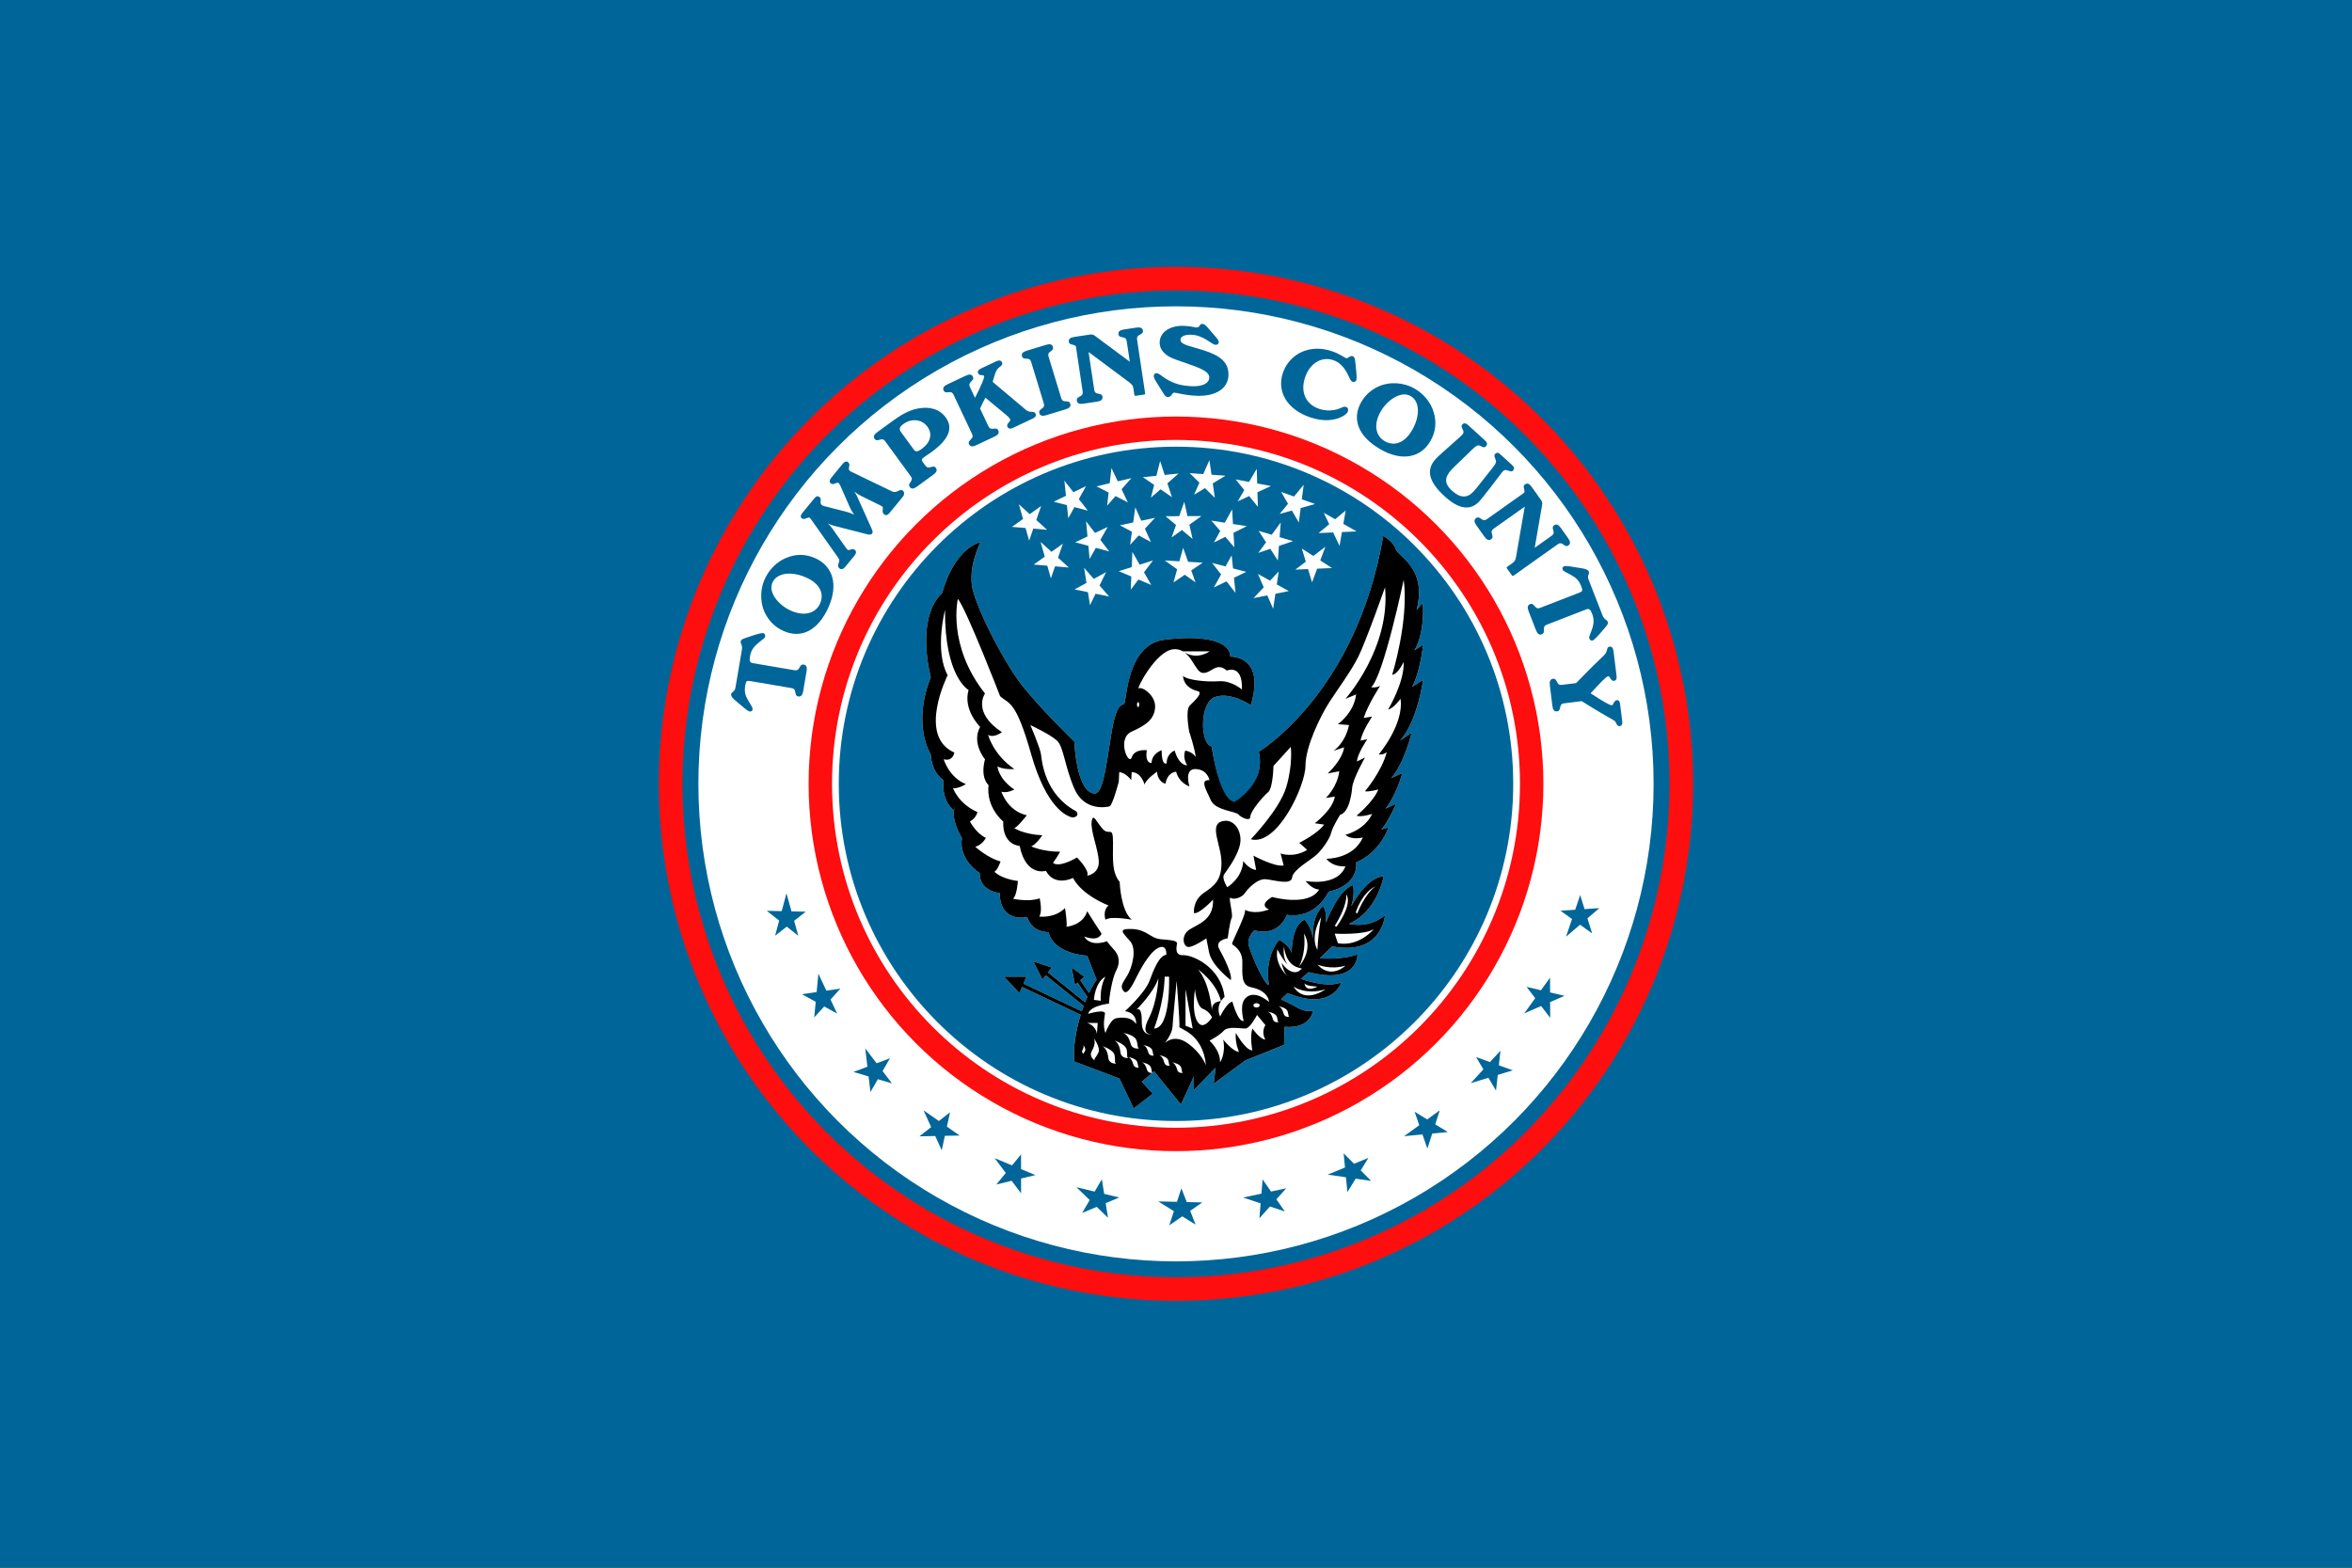
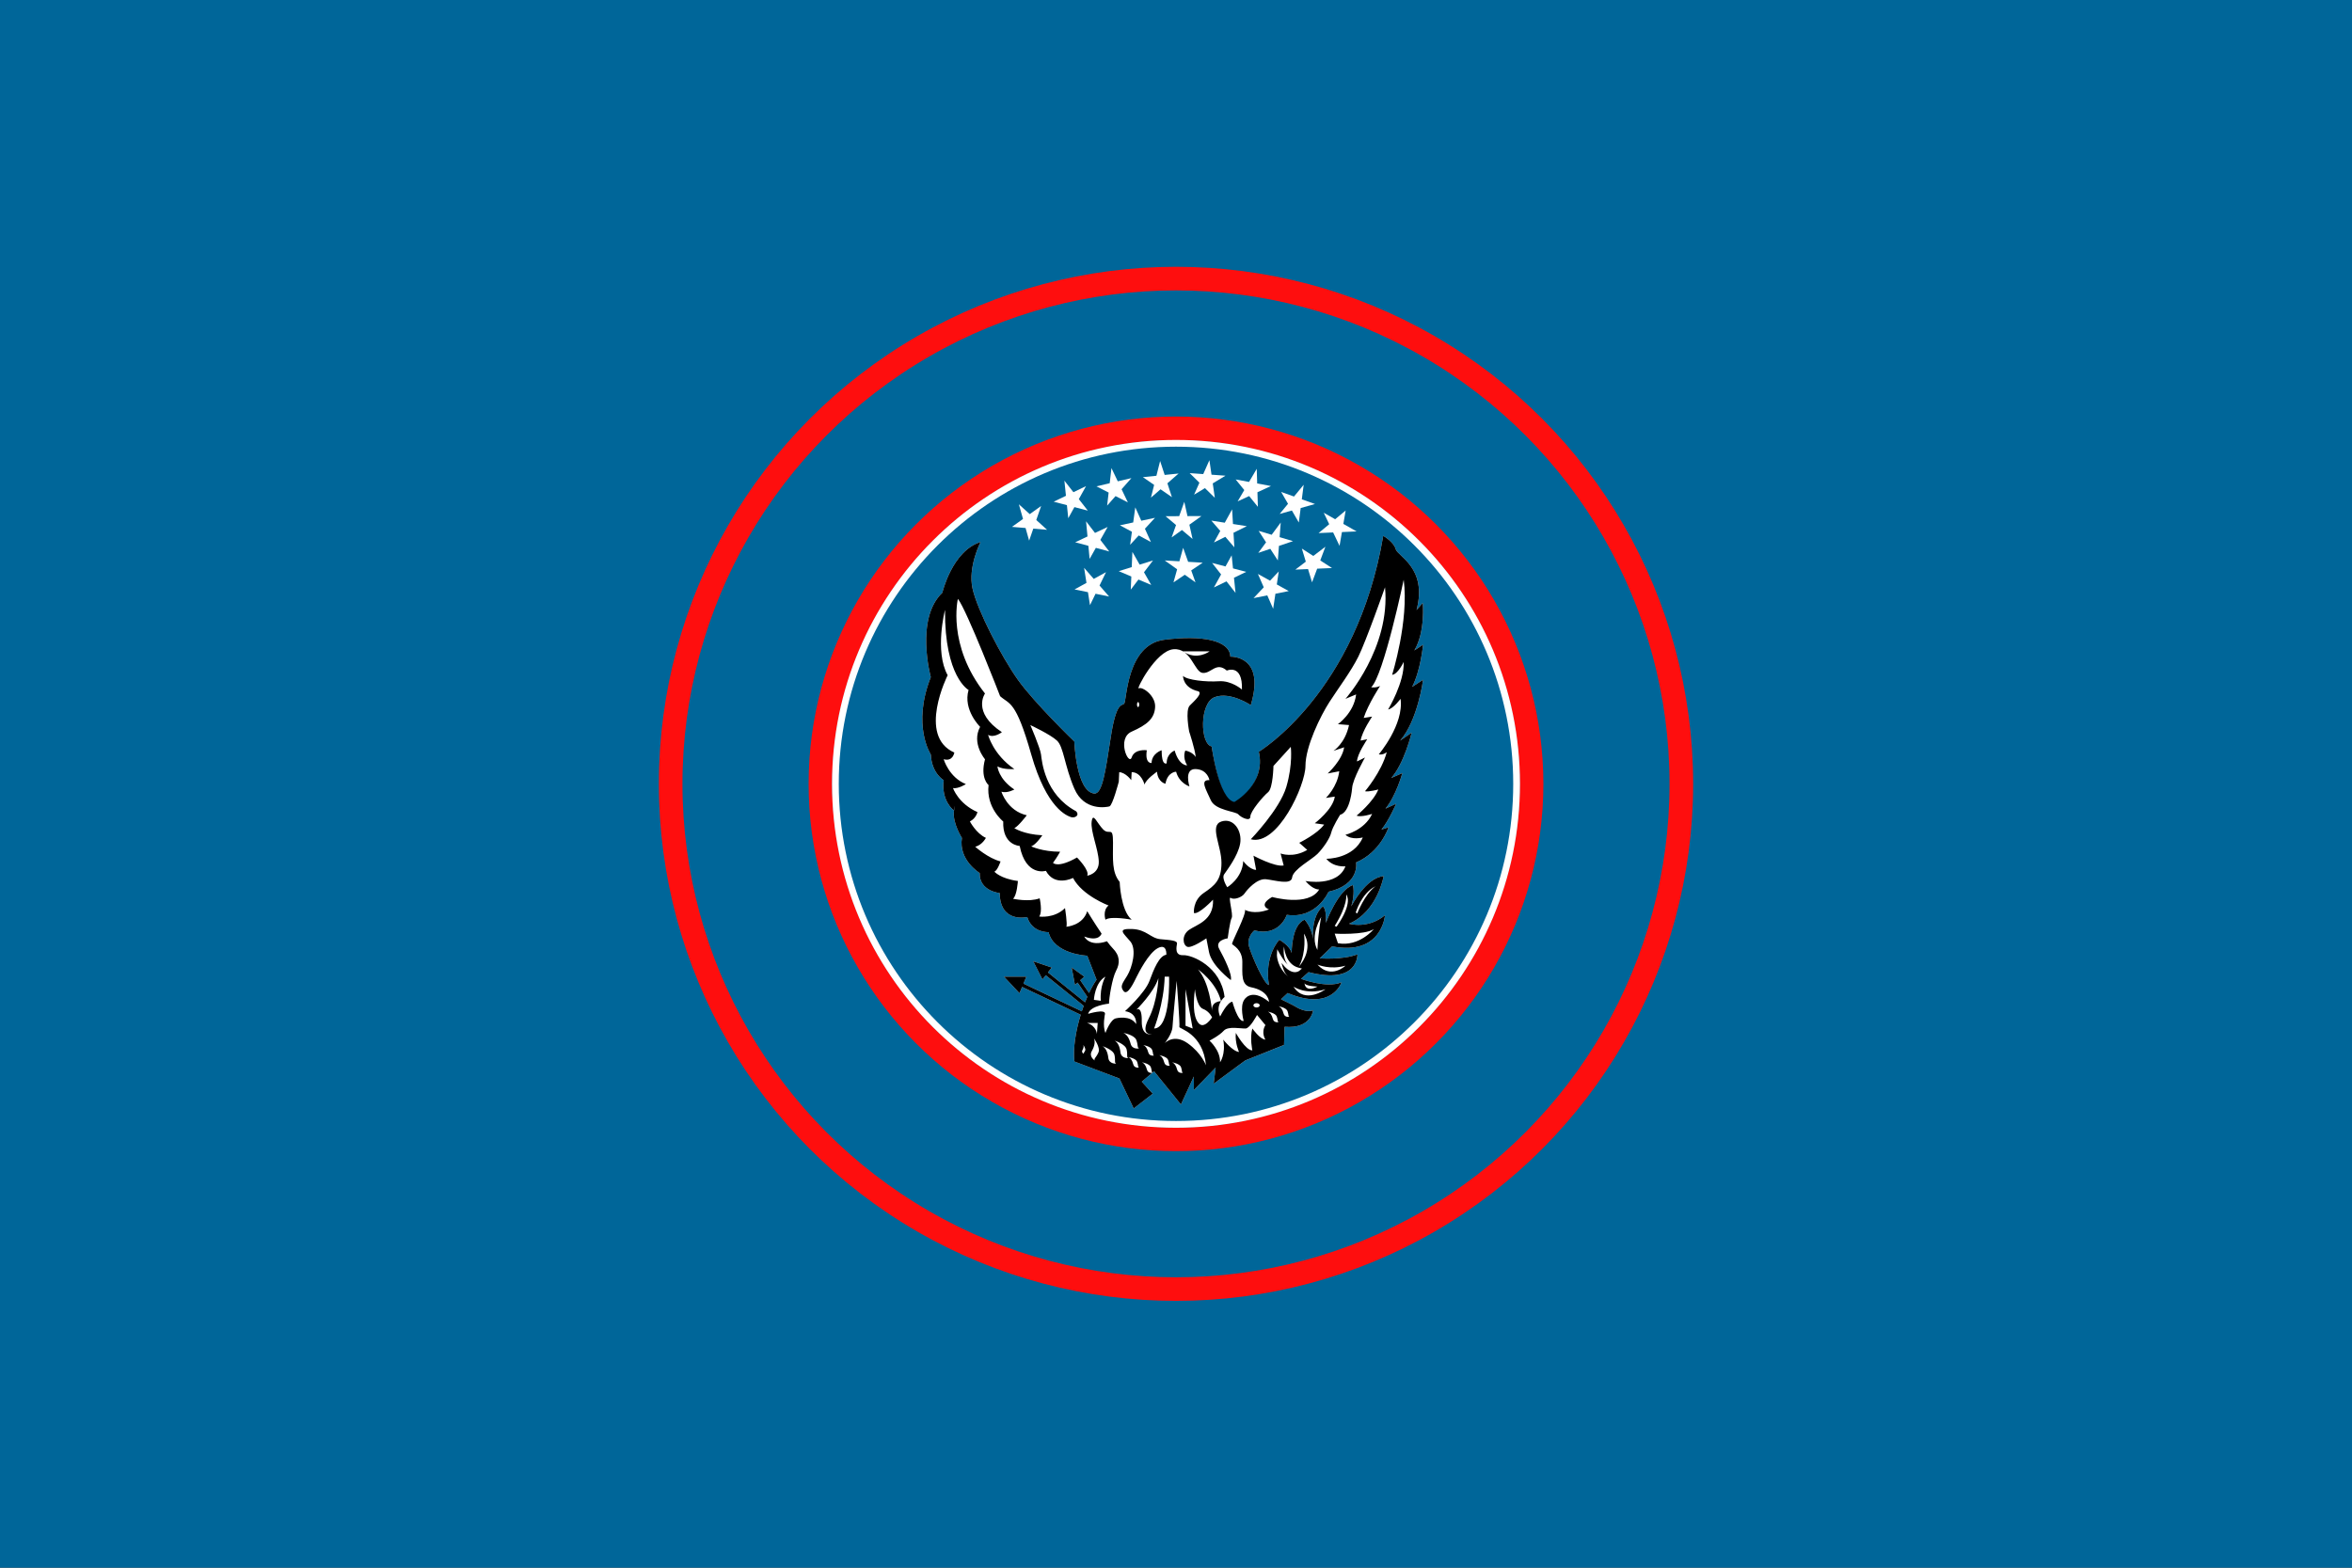
<svg xmlns="http://www.w3.org/2000/svg" xmlns:ns1="http://www.inkscape.org/namespaces/inkscape" xmlns:ns2="http://sodipodi.sourceforge.net/DTD/sodipodi-0.dtd" width="348.741mm" height="232.494mm" viewBox="0 0 348.741 232.494" version="1.1" id="svg6694" ns1:version="1.0.2-2 (e86c870879, 2021-01-15)" ns2:docname="Flag of Tompkins County, New York.svg">
  <rect x="0" y="0" width="348.741" height="232.494" fill="#333333" stroke="none" />
  <defs id="defs6688" />
  <ns2:namedview id="base" pagecolor="#ffffff" bordercolor="#666666" borderopacity="1.0" ns1:pageopacity="0.0" ns1:pageshadow="2" ns1:zoom="0.98994949" ns1:cx="618.50333" ns1:cy="408.50494" ns1:document-units="mm" ns1:current-layer="layer1" ns1:document-rotation="0" showgrid="false" ns1:window-width="2560" ns1:window-height="1369" ns1:window-x="-8" ns1:window-y="-8" ns1:window-maximized="1" ns1:snap-bbox="true" ns1:bbox-paths="true" ns1:bbox-nodes="true" ns1:snap-bbox-edge-midpoints="true" ns1:snap-bbox-midpoints="true" ns1:object-paths="true" ns1:snap-intersection-paths="true" ns1:snap-nodes="true" ns1:snap-global="true" />
  <g ns1:label="Layer 1" ns1:groupmode="layer" id="layer1" transform="translate(50.422,-30.408)">
    <g id="g8766">
      <rect style="opacity:1;fill:#006699;fill-opacity:1;stroke:#000000;stroke-width:0;stroke-linecap:round;stroke-linejoin:bevel" id="rect7436" width="348.741" height="232.494" x="-50.422" y="30.408" />
      <g id="g8704" transform="translate(-1.1444092e-5)">
        <circle r="74.929" stroke-width="1.054" id="circle7692" cx="123.948" cy="146.655" style="fill:none;stroke:#fe0e0e;stroke-width:3.5;stroke-miterlimit:4;stroke-dasharray:none;stroke-opacity:1" />
-         <circle r="70.818" stroke-width="1.054" id="circle8012" cx="123.948" cy="146.655" style="fill:#ffffff;stroke:none;stroke-width:3.5;stroke-miterlimit:4;stroke-dasharray:none;stroke-opacity:1" />
        <g id="g8644" transform="matrix(0.946,0,0,0.946,6.739,8.783)" style="stroke-width:1.057">
          <path id="path7694" style="fill:#006699;fill-opacity:1;fill-rule:nonzero;stroke:none;stroke-width:0.037" d="m 65.865,165.785 -2.231,-0.051 -0.788,-2.831 -0.749,2.797 -2.338,-0.053 1.94,1.536 -0.637,2.375 1.826,-1.434 1.811,1.434 -0.652,-2.344 1.818,-1.429" />
          <path id="path7696" style="fill:#006699;fill-opacity:1;fill-rule:nonzero;stroke:none;stroke-width:0.037" d="m 69.098,178.161 -1.247,-2.661 -0.274,2.883 -2.315,0.337 2.169,1.192 -0.233,2.447 1.561,-1.716 2.024,1.113 -1.032,-2.204 1.555,-1.712 -2.207,0.321" />
          <path id="path7698" style="fill:#006699;fill-opacity:1;fill-rule:nonzero;stroke:none;stroke-width:0.037" d="m 79.066,188.767 -2.091,0.782 -1.783,-2.336 0.343,2.874 -2.19,0.82 2.372,0.706 0.291,2.442 1.162,-2.009 2.215,0.659 -1.476,-1.935 1.158,-2.002" />
          <path id="path7700" style="fill:#006699;fill-opacity:1;fill-rule:nonzero;stroke:none;stroke-width:0.037" d="m 88.488,197.223 -1.755,1.38 -2.408,-1.684 1.199,2.635 -1.837,1.446 2.474,-0.049 1.018,2.238 0.496,-2.268 2.311,-0.045 -1.994,-1.394 0.495,-2.26" />
          <path id="path7702" style="fill:#006699;fill-opacity:1;fill-rule:nonzero;stroke:none;stroke-width:0.037" d="m 99.614,206.143 -0.002,-2.314 -1.416,1.726 -2.714,-1.126 1.739,2.315 -1.484,1.808 2.405,-0.58 1.477,1.966 -0.003,-2.321 2.246,-0.541 -2.247,-0.933" />
          <path id="path7704" style="fill:#006699;fill-opacity:1;fill-rule:nonzero;stroke:none;stroke-width:0.037" d="m 112.643,210.023 -0.366,-2.285 -1.128,1.927 -2.857,-0.686 2.08,2.013 -1.181,2.018 2.285,-0.95 1.767,1.71 -0.367,-2.292 2.134,-0.886 -2.366,-0.568" />
          <path id="path7706" style="fill:#006699;fill-opacity:1;fill-rule:nonzero;stroke:none;stroke-width:0.037" d="m 125.587,211.306 -0.841,-2.156 -0.694,2.121 -2.937,-0.065 2.459,1.528 -0.727,2.222 2.032,-1.412 2.09,1.297 -0.845,-2.162 1.898,-1.319 -2.434,-0.054" />
          <path id="path7708" style="fill:#006699;fill-opacity:1;fill-rule:nonzero;stroke:none;stroke-width:0.037" d="m 138.794,209.658 -1.317,-1.903 -0.185,2.225 -2.872,0.615 2.746,0.917 -0.194,2.331 1.651,-1.844 2.332,0.779 -1.322,-1.908 1.542,-1.722 -2.38,0.51" />
          <path id="path7710" style="fill:#006699;fill-opacity:1;fill-rule:nonzero;stroke:none;stroke-width:0.037" d="m 154.06,204.376 -2.251,0.926 -1.636,-1.636 0.216,2.221 -2.717,1.119 2.866,0.412 0.226,2.328 1.294,-2.109 2.434,0.35 -1.64,-1.641 1.208,-1.969" />
-           <path id="path7712" style="fill:#006699;fill-opacity:1;fill-rule:nonzero;stroke:none;stroke-width:0.037" d="m 165.244,196.925 -1.971,1.428 -1.974,-1.208 0.731,2.109 -2.38,1.724 2.882,-0.271 0.766,2.21 0.765,-2.354 2.448,-0.23 -1.98,-1.211 0.714,-2.197" />
          <path id="path7714" style="fill:#006699;fill-opacity:1;fill-rule:nonzero;stroke:none;stroke-width:0.037" d="m 174.759,187.57 -1.642,1.795 -2.176,-0.785 1.14,1.919 -1.983,2.167 2.769,-0.845 1.194,2.011 0.275,-2.46 2.352,-0.718 -2.184,-0.788 0.256,-2.296" />
          <path id="path7716" style="fill:#006699;fill-opacity:1;fill-rule:nonzero;stroke:none;stroke-width:0.037" d="m 182.535,178.44 -0.01,-2.31 -1.424,1.972 -2.253,-0.53 1.353,1.775 -1.721,2.381 2.652,-1.158 1.418,1.86 -0.009,-2.475 2.253,-0.984 -2.26,-0.532" />
          <path id="path7718" style="fill:#006699;fill-opacity:1;fill-rule:nonzero;stroke:none;stroke-width:0.037" d="m 187.938,165.38 -0.688,-2.205 -0.782,2.304 -2.308,0.156 1.814,1.298 -0.944,2.782 2.195,-1.887 1.903,1.361 -0.738,-2.362 1.865,-1.603 -2.317,0.156" />
        </g>
        <path id="path7766" style="fill:#211d1d;fill-opacity:1;fill-rule:nonzero;stroke:none;stroke-width:0.035" d="m 118.683,165.259 c 0.091,1.967 2.378,3.888 2.378,3.888 0,0 0.412,-0.732 0.823,-1.418 0.412,-0.686 2.287,0.549 3.019,0.457 0.732,-0.092 0.503,-2.15 0.503,-2.15 0.915,-1.784 -0.229,-2.973 -0.229,-2.973 0.092,1.556 -1.72,2.287 -1.72,2.287 -0.806,-0.137 -1.344,-1.555 -1.344,-1.555 -1.464,0.366 -1.144,2.241 -1.144,2.241 -1.098,-0.046 -2.287,-0.777 -2.287,-0.777" />
        <path id="path7768" style="fill:#211d1d;fill-opacity:1;fill-rule:nonzero;stroke:none;stroke-width:0.035" d="m 118.637,155.333 c 0.64,-1.647 -0.183,-2.104 -0.183,-2.104 0,-0.823 1.372,-0.823 1.372,-0.823 -0.046,-2.241 -2.79,-1.235 -2.79,-1.235 -1.418,-1.189 -1.007,-2.241 -1.007,-2.241 -1.235,0.183 -2.012,3.11 -2.012,4.482 0,1.372 2.196,2.791 2.196,2.791 -0.366,-1.555 1.098,-2.013 1.098,-2.013 0.914,0.137 1.326,1.143 1.326,1.143" />
        <circle r="52.668" stroke-width="1.054" id="circle8277" cx="123.948" cy="146.655" style="fill:#006699;fill-opacity:1;stroke:none;stroke-width:3.5;stroke-miterlimit:4;stroke-dasharray:none;stroke-opacity:1" />
        <path id="path7720" style="fill:#ffffff;fill-opacity:1;fill-rule:nonzero;stroke:none;stroke-width:0.035" d="m 110.894,118.232 0.302,1.925 0.823,-1.694 2.012,0.413 -1.421,-1.631 0.964,-1.983 -1.821,0.999 -1.428,-1.64 0.35,2.231 -1.767,0.97 1.984,0.408" />
-         <path id="path7722" style="fill:#ffffff;fill-opacity:1;fill-rule:nonzero;stroke:none;stroke-width:0.035" d="m 104.49,112.961 -1.64,1.174 2.018,0.169 0.53,1.876 0.615,-1.78 2.048,0.171 -1.605,-1.451 0.721,-2.083 -1.688,1.209 -1.613,-1.458 0.614,2.174" />
        <path id="path7724" style="fill:#ffffff;fill-opacity:1;fill-rule:nonzero;stroke:none;stroke-width:0.035" d="m 101.643,108.712 0.53,1.876 0.615,-1.78 2.047,0.171 -1.604,-1.45 0.72,-2.083 -1.687,1.209 -1.614,-1.458 0.615,2.174 -1.641,1.174 2.019,0.169" />
        <path id="path7726" style="fill:#ffffff;fill-opacity:1;fill-rule:nonzero;stroke:none;stroke-width:0.035" d="m 107.774,105.324 0.199,1.938 0.912,-1.647 1.987,0.52 -1.332,-1.704 1.068,-1.929 -1.871,0.901 -1.338,-1.714 0.231,2.247 -1.817,0.876 1.961,0.513" />
        <path id="path7728" style="fill:#ffffff;fill-opacity:1;fill-rule:nonzero;stroke:none;stroke-width:0.035" d="m 113.738,105.392 1.246,-1.412 1.829,0.936 -0.934,-1.951 1.458,-1.653 -2.021,0.477 -0.938,-1.961 -0.259,2.243 -1.963,0.463 1.803,0.923 -0.222,1.935" />
        <path id="path7730" style="fill:#ffffff;fill-opacity:1;fill-rule:nonzero;stroke:none;stroke-width:0.035" d="m 120.234,104.21 1.419,-1.238 1.692,1.166 -0.671,-2.056 1.661,-1.449 -2.066,0.21 -0.675,-2.067 -0.549,2.191 -2.006,0.204 1.667,1.149 -0.473,1.89" />
        <path id="path7732" style="fill:#ffffff;fill-opacity:1;fill-rule:nonzero;stroke:none;stroke-width:0.035" d="m 126.628,103.772 1.612,-0.975 1.465,1.44 -0.307,-2.141 1.885,-1.142 -2.07,-0.149 -0.31,-2.152 -0.916,2.064 -2.012,-0.145 1.445,1.42 -0.791,1.781" />
        <path id="path7734" style="fill:#ffffff;fill-opacity:1;fill-rule:nonzero;stroke:none;stroke-width:0.035" d="m 133.084,104.764 1.711,-0.788 1.294,1.596 -0.065,-2.162 2.003,-0.922 -2.041,-0.381 -0.064,-2.173 -1.144,1.948 -1.983,-0.371 1.277,1.574 -0.987,1.68" />
        <path id="path7736" style="fill:#ffffff;fill-opacity:1;fill-rule:nonzero;stroke:none;stroke-width:0.035" d="m 141.131,106.117 1.028,1.78 0.276,-2.146 2.123,-0.596 -1.956,-0.697 0.278,-2.157 -1.436,1.744 -1.9,-0.678 1.013,1.755 -1.238,1.505 1.813,-0.509" />
        <path id="path7738" style="fill:#ffffff;fill-opacity:1;fill-rule:nonzero;stroke:none;stroke-width:0.035" d="m 147.249,109.372 0.949,1.99 0.354,-2.047 2.172,-0.094 -1.963,-1.117 0.344,-1.987 -1.557,1.297 -1.694,-0.964 0.812,1.7 -1.578,1.316 2.161,-0.094" />
        <path id="path7740" style="fill:#ffffff;fill-opacity:1;fill-rule:nonzero;stroke:none;stroke-width:0.035" d="m 110.826,109.968 -1.825,0.86 1.956,0.529 0.183,1.94 0.925,-1.64 1.983,0.536 -1.317,-1.715 1.084,-1.92 -1.878,0.885 -1.324,-1.725 0.212,2.249" />
        <path id="path7742" style="fill:#ffffff;fill-opacity:1;fill-rule:nonzero;stroke:none;stroke-width:0.035" d="m 117.411,109.271 -0.265,1.931 1.277,-1.385 1.808,0.975 -0.89,-1.971 1.493,-1.62 -2.03,0.433 -0.895,-1.982 -0.307,2.238 -1.973,0.42 1.783,0.962" />
        <path id="path7744" style="fill:#ffffff;fill-opacity:1;fill-rule:nonzero;stroke:none;stroke-width:0.035" d="m 123.953,108.273 -0.652,1.836 1.53,-1.096 1.573,1.323 -0.471,-2.112 1.792,-1.283 -2.075,0.01 -0.473,-2.122 -0.757,2.128 -2.016,0.01 1.549,1.305" />
        <path id="path7746" style="fill:#ffffff;fill-opacity:1;fill-rule:nonzero;stroke:none;stroke-width:0.035" d="m 129.191,107.615 1.321,1.536 -0.938,1.708 1.687,-0.837 1.339,1.558 -0.127,-2.16 1.975,-0.979 -2.051,-0.322 -0.127,-2.17 -1.088,1.979 -1.992,-0.313" />
        <path id="path7748" style="fill:#ffffff;fill-opacity:1;fill-rule:nonzero;stroke:none;stroke-width:0.035" d="m 137.305,110.836 -1.159,1.566 1.784,-0.602 1.118,1.724 0.165,-2.157 2.087,-0.705 -1.988,-0.594 0.165,-2.168 -1.343,1.816 -1.933,-0.578 1.103,1.699" />
        <path id="path7750" style="fill:#ffffff;fill-opacity:1;fill-rule:nonzero;stroke:none;stroke-width:0.035" d="m 143.528,114.804 0.593,1.967 0.76,-2.026 2.201,-0.095 -1.743,-1.125 0.763,-2.036 -1.797,1.37 -1.695,-1.094 0.585,1.939 -1.549,1.181 1.882,-0.081" />
        <path id="path7752" style="fill:#ffffff;fill-opacity:1;fill-rule:nonzero;stroke:none;stroke-width:0.035" d="m 118.559,114.145 -1.076,-1.889 -0.097,2.255 -1.925,0.603 1.865,0.792 -0.085,1.947 1.142,-1.498 1.891,0.803 -1.07,-1.88 1.335,-1.753 -1.981,0.62" />
        <path id="path7754" style="fill:#ffffff;fill-opacity:1;fill-rule:nonzero;stroke:none;stroke-width:0.035" d="m 125.75,113.729 -0.743,-2.076 -0.558,2 -2.171,-0.127 1.839,1.31 -0.543,1.943 1.68,-1.133 1.587,1.131 -0.635,-1.774 1.703,-1.148 -2.159,-0.126" />
        <path id="path7756" style="fill:#ffffff;fill-opacity:1;fill-rule:nonzero;stroke:none;stroke-width:0.035" d="m 132.401,114.705 -0.2,-1.939 -0.911,1.648 -1.988,-0.519 1.333,1.704 -1.068,1.929 1.871,-0.902 1.339,1.713 -0.232,-2.247 1.817,-0.876 -1.961,-0.512" />
        <path id="path7758" style="fill:#ffffff;fill-opacity:1;fill-rule:nonzero;stroke:none;stroke-width:0.035" d="m 137.484,118.702 0.871,1.993 0.334,-2.233 1.978,-0.396 -1.771,-0.984 0.289,-1.927 -1.293,1.37 -1.797,-0.998 0.866,1.982 -1.514,1.603 2.037,-0.408" />
        <circle r="52.723" stroke-width="1.054" id="circle7956" cx="123.948" cy="146.655" style="fill:none;stroke:#fe0e0e;stroke-width:3.5;stroke-miterlimit:4;stroke-dasharray:none;stroke-opacity:1" />
        <circle r="50.502" stroke-width="1.054" id="circle8511" cx="123.948" cy="146.655" style="fill:none;stroke:#ffffff;stroke-width:1;stroke-miterlimit:4;stroke-dasharray:none;stroke-opacity:1" />
        <path id="path8513" style="fill:#ffffff;fill-opacity:1;fill-rule:nonzero;stroke:none;stroke-width:0.035" d="m 87.591,142.288 c 0.132,2.834 1.911,3.822 1.911,3.822 -0.395,3.097 1.496,4.481 1.496,4.481 0,0 0.217,-1.516 0.019,0.198 -0.198,1.713 1.186,3.888 1.186,3.888 -0.527,3.295 2.636,5.206 2.636,5.206 -0.066,2.702 2.966,2.966 2.966,2.966 0.066,4.547 4.086,3.559 4.086,3.559 0.725,2.372 3.163,2.241 3.163,2.241 0.791,3.295 5.733,3.493 5.733,3.493 l 1.384,3.559 c -0.379,0.541 -0.757,1.218 -1.116,1.976 l -1.303,-1.899 0.596,-0.528 -1.868,-1.352 0.486,2.577 0.389,-0.345 1.444,2.106 c -0.116,0.266 -0.229,0.543 -0.34,0.824 l -5.503,-4.436 0.563,-0.726 -2.74,-0.928 1.37,2.696 0.484,-0.625 5.629,4.538 c -0.098,0.266 -0.192,0.538 -0.283,0.812 l -8.648,-4.107 0.429,-1.033 H 98.446 l 2.298,2.449 0.386,-0.929 8.69,4.127 c -0.724,2.359 -1.154,4.924 -0.943,6.929 l 6.681,2.528 2.119,4.442 2.825,-2.192 -1.63,-1.777 1.554,-1.31 c 0.152,-0.088 0.183,-0.154 0.274,-0.23 l 3.979,4.916 1.916,-4.146 v 2.014 l 3.237,-3.334 -0.296,2.386 4.679,-3.447 5.755,-2.305 0.079,-2.686 c 3.954,0.33 4.224,-2.438 4.224,-2.438 -0.783,0.33 -2.05,-0.198 -2.445,-0.461 -0.395,-0.264 -2.307,-1.187 -2.307,-1.187 l 0.989,-0.922 c 6.59,2.768 7.974,-1.582 7.974,-1.582 -2.241,0.923 -5.997,-0.527 -5.997,-0.527 l 1.12,-0.989 c 7.447,1.911 7.249,-2.636 7.249,-2.636 -2.241,0.857 -5.602,0.593 -5.602,0.593 l 1.845,-1.779 c 7.381,1.45 7.842,-4.613 7.842,-4.613 -2.57,2.109 -5.338,1.252 -5.338,1.252 4.218,-1.779 5.14,-7.051 5.14,-7.051 -2.636,0.198 -4.811,4.481 -4.811,4.481 0.593,-1.845 0.264,-3.163 0.264,-3.163 -2.241,0.725 -4.02,5.602 -4.02,5.602 0.132,-2.175 -0.461,-2.438 -0.461,-2.438 -1.779,1.516 -1.443,4.811 -1.443,4.811 -0.256,-1.845 -1.259,-2.834 -1.259,-2.834 -1.977,0.791 -1.911,4.943 -1.911,4.943 -0.264,-1.12 -1.845,-1.977 -1.845,-1.977 -2.372,2.9 -1.516,6.722 -1.516,6.722 -0.725,-0.066 -2.57,-4.349 -2.966,-5.733 -0.395,-1.384 0.791,-2.372 0.791,-2.372 3.756,0.989 4.811,-2.307 4.811,-2.307 4.415,0.659 6.195,-3.427 6.195,-3.427 4.679,-1.054 4.086,-4.349 4.086,-4.349 3.625,-1.516 4.811,-5.206 4.811,-5.206 l -1.054,0.33 c 1.054,-1.252 2.175,-3.822 2.175,-3.822 l -1.582,0.725 c 1.582,-1.911 2.504,-5.272 2.504,-5.272 l -1.648,0.725 c 1.911,-2.109 3.031,-6.722 3.031,-6.722 l -1.713,1.186 c 2.636,-3.031 3.403,-9.028 3.403,-9.028 l -1.623,1.054 c 1.252,-2.372 1.623,-6.261 1.623,-6.261 l -1.294,0.857 c 1.648,-2.768 1.252,-7.051 1.252,-7.051 l -0.923,1.054 c 1.648,-6.261 -2.834,-7.974 -3.097,-9.028 -0.264,-1.054 -1.845,-1.977 -1.845,-1.977 -3.954,23.329 -18.452,32.028 -18.452,32.028 1.12,4.811 -3.625,7.681 -3.625,7.681 -2.307,-0.395 -3.361,-8.471 -3.361,-8.471 -1.713,-0.33 -1.845,-6.458 0.461,-7.315 2.307,-0.857 5.338,1.186 5.338,1.186 2.241,-7.447 -3.031,-7.183 -3.031,-7.183 -0.066,-2.438 -4.218,-3.229 -9.819,-2.504 -5.602,0.725 -5.536,9.16 -5.931,9.49 -0.395,0.33 -1.186,-0.198 -1.977,4.943 -0.791,5.14 -1.252,8.435 -2.438,8.369 -2.702,-0.264 -2.966,-7.71 -2.966,-7.71 0,0 -5.931,-5.733 -8.369,-9.16 -2.438,-3.427 -5.997,-10.28 -6.722,-13.51 -0.725,-3.229 1.186,-6.92 1.186,-6.92 -4.218,1.318 -5.667,7.513 -5.667,7.513 -4.086,3.888 -1.713,12.521 -1.713,12.521 -2.834,7.183 0,11.467 0,11.467 z m 45.603,8.897 c 0.395,0.461 1.779,1.12 1.779,0.33 0,-0.791 1.911,-3.031 2.636,-3.625" ns2:nodetypes="cccsccccccccccccccccccccccccccccccccccccccccccccsccccccccccccccccccccsccccccccccccccccccsccccsccssscccsccccccsc" />
        <path id="path7764" style="fill:#000000;fill-opacity:1;fill-rule:nonzero;stroke:none;stroke-width:0.035" d="m 87.591,142.288 c 0.132,2.834 1.911,3.822 1.911,3.822 -0.395,3.097 1.496,4.481 1.496,4.481 0,0 0.217,-1.516 0.019,0.198 -0.198,1.713 1.186,3.888 1.186,3.888 -0.527,3.295 2.636,5.206 2.636,5.206 -0.066,2.702 2.966,2.966 2.966,2.966 0.066,4.547 4.086,3.559 4.086,3.559 0.725,2.372 3.163,2.241 3.163,2.241 0.791,3.295 5.733,3.493 5.733,3.493 l 1.384,3.559 c -0.379,0.541 -0.757,1.218 -1.116,1.976 l -1.303,-1.899 0.596,-0.528 -1.868,-1.352 0.486,2.577 0.389,-0.345 1.444,2.106 c -0.116,0.266 -0.229,0.543 -0.34,0.824 l -5.503,-4.436 0.563,-0.726 -2.74,-0.928 1.37,2.696 0.484,-0.625 5.629,4.538 c -0.098,0.266 -0.192,0.538 -0.283,0.812 l -8.648,-4.107 0.429,-1.033 H 98.446 l 2.298,2.449 0.386,-0.929 8.69,4.127 c -0.724,2.359 -1.154,4.924 -0.943,6.929 l 6.681,2.528 2.119,4.442 2.825,-2.192 -1.63,-1.777 1.554,-1.31 c -0.182,0.021 -0.656,0.026 -0.787,-0.485 -0.162,-0.633 -0.429,-0.951 -0.731,-1.083 0,0 1.116,0.197 1.308,0.716 0.176,0.477 0.093,0.745 0.245,0.823 l 0.238,-0.201 3.979,4.916 1.916,-4.146 v 2.014 l 3.237,-3.334 -0.296,2.386 4.679,-3.447 5.755,-2.305 0.079,-2.686 c 3.954,0.33 4.224,-2.438 4.224,-2.438 -0.783,0.33 -2.05,-0.198 -2.445,-0.461 -0.395,-0.264 -2.307,-1.187 -2.307,-1.187 l 0.989,-0.922 c 6.59,2.768 7.974,-1.582 7.974,-1.582 -2.241,0.923 -5.997,-0.527 -5.997,-0.527 l 1.12,-0.989 c 7.447,1.911 7.249,-2.636 7.249,-2.636 -2.241,0.857 -5.602,0.593 -5.602,0.593 l 1.845,-1.779 c 7.381,1.45 7.842,-4.613 7.842,-4.613 -2.57,2.109 -5.338,1.252 -5.338,1.252 4.218,-1.779 5.14,-7.051 5.14,-7.051 -2.636,0.198 -4.811,4.481 -4.811,4.481 0.593,-1.845 0.264,-3.163 0.264,-3.163 -2.241,0.725 -4.02,5.602 -4.02,5.602 0.132,-2.175 -0.461,-2.438 -0.461,-2.438 -1.779,1.516 -1.443,4.811 -1.443,4.811 -0.256,-1.845 -1.259,-2.834 -1.259,-2.834 -1.977,0.791 -1.911,4.943 -1.911,4.943 -0.264,-1.12 -1.845,-1.977 -1.845,-1.977 -2.372,2.9 -1.516,6.722 -1.516,6.722 -0.725,-0.066 -2.57,-4.349 -2.966,-5.733 -0.395,-1.384 0.791,-2.372 0.791,-2.372 3.756,0.989 4.811,-2.307 4.811,-2.307 4.415,0.659 6.195,-3.427 6.195,-3.427 4.679,-1.054 4.086,-4.349 4.086,-4.349 3.625,-1.516 4.811,-5.206 4.811,-5.206 l -1.054,0.33 c 1.054,-1.252 2.175,-3.822 2.175,-3.822 l -1.582,0.725 c 1.582,-1.911 2.504,-5.272 2.504,-5.272 l -1.648,0.725 c 1.911,-2.109 3.031,-6.722 3.031,-6.722 l -1.713,1.186 c 2.636,-3.031 3.403,-9.028 3.403,-9.028 l -1.623,1.054 c 1.252,-2.372 1.623,-6.261 1.623,-6.261 l -1.294,0.857 c 1.648,-2.768 1.252,-7.051 1.252,-7.051 l -0.923,1.054 c 1.648,-6.261 -2.834,-7.974 -3.097,-9.028 -0.264,-1.054 -1.845,-1.977 -1.845,-1.977 -3.954,23.329 -18.452,32.028 -18.452,32.028 1.12,4.811 -3.625,7.447 -3.625,7.447 -2.307,-0.395 -3.361,-8.238 -3.361,-8.238 -1.713,-0.33 -1.845,-6.458 0.461,-7.315 2.307,-0.857 5.338,1.186 5.338,1.186 2.241,-7.447 -3.031,-7.183 -3.031,-7.183 -0.066,-2.438 -4.218,-3.229 -9.819,-2.504 -5.602,0.725 -5.536,9.16 -5.931,9.49 -0.395,0.33 -1.186,-0.198 -1.977,4.943 -0.791,5.14 -1.252,8.435 -2.438,8.369 -2.702,-0.264 -2.966,-7.71 -2.966,-7.71 0,0 -5.931,-5.733 -8.369,-9.16 -2.438,-3.427 -5.997,-10.28 -6.722,-13.51 -0.725,-3.229 1.186,-6.92 1.186,-6.92 -4.218,1.318 -5.667,7.513 -5.667,7.513 -4.086,3.888 -1.713,12.521 -1.713,12.521 -2.834,7.183 0,11.467 0,11.467 z m 65.945,19.55 c -1.641,1.22 -2.693,3.996 -2.705,4.022 l -0.239,-0.111 c 0.052,-0.11 0.856,-2.867 2.943,-3.91 z m -4.344,1.223 c 0.017,0.059 1.094,1.138 -1.435,4.782 l -0.276,-0.121 c 1.973,-3.138 1.714,-4.648 1.711,-4.661 z m 4.089,5.137 c 0,0 -2.165,2.662 -5.324,2.091 l -0.476,-1.417 c 0,0 4.392,0.246 5.8,-0.674 z m -4.205,5.425 c 0,0 -2.142,2.076 -4.152,-0.165 0,0 1.845,0.824 4.152,0.165 z m -3.592,-7.232 c -0.044,0.108 -0.414,2.081 -0.57,4.9 -1.168,-2.164 0.56,-4.875 0.57,-4.9 z m -31.994,8.858 c 0,0 -0.857,1.407 -0.692,3.581 l -1.022,-0.14 c 0,0 0.132,-2.575 1.713,-3.442 z m -3.012,10.97 c -0.13,0.303 -0.294,0.374 -0.222,0.482 0,0 -0.369,-0.219 -0.179,-0.559 0.191,-0.342 0.205,-0.589 0.129,-0.77 0,0 0.402,0.544 0.273,0.848 z m 1.861,-4.105 -0.118,1.652 c 0,0 -0.052,-1.215 -1.464,-1.652 z m 0.112,4.373 c -0.32,0.748 -0.726,0.924 -0.549,1.19 0,0 -0.909,-0.54 -0.44,-1.381 0.47,-0.841 0.506,-1.452 0.317,-1.899 0,0 0.993,1.343 0.671,2.091 z m 1.462,0.798 c -0.111,-0.957 -0.44,-1.473 -0.855,-1.725 0,0 1.591,0.508 1.769,1.302 0.178,0.795 -0.048,1.174 0.251,1.286 0,0 -1.053,0.095 -1.166,-0.862 z m 1.801,-0.818 c -0.112,-0.957 -0.44,-1.473 -0.855,-1.726 0,0 1.591,0.508 1.769,1.302 0.178,0.794 -0.047,1.174 0.252,1.286 0,0 -1.054,0.095 -1.166,-0.862 z m 1.897,1.779 c -0.162,-0.633 -0.429,-0.951 -0.731,-1.083 0,0 1.117,0.197 1.308,0.716 0.191,0.518 0.074,0.794 0.286,0.841 0,0 -0.7,0.16 -0.863,-0.473 z m -0.392,-3.059 c -0.239,-0.933 -0.633,-1.401 -1.078,-1.595 0,0 1.645,0.291 1.927,1.053 0.283,0.763 0.11,1.17 0.422,1.241 0,0 -1.032,0.235 -1.271,-0.699 z m 1.653,-3.336 c 0.043,-2.37 -0.803,-1.693 -0.803,-1.693 0,0 2.595,-2.539 3.272,-4.683 0,0 -0.113,3.386 -1.439,5.981 -1.326,2.595 0.48,2.311 0.48,2.311 0,0 -1.553,0.454 -1.51,-1.916 z m 0.965,4.622 c -0.162,-0.633 -0.429,-0.95 -0.732,-1.083 0,0 1.116,0.197 1.308,0.715 0.192,0.518 0.074,0.793 0.286,0.841 0,0 -0.7,0.16 -0.863,-0.474 z m 2.434,-11.223 h 0.65 c 0,0 0.297,7.651 -2.221,7.69 0,0 1.455,-3.64 1.572,-7.69 z m -0.065,12.723 c -0.162,-0.633 -0.429,-0.951 -0.732,-1.083 0,0 1.117,0.197 1.309,0.715 0.191,0.518 0.074,0.794 0.286,0.841 0,0 -0.7,0.16 -0.863,-0.474 z m 1.911,1.061 c -0.161,-0.633 -0.429,-0.951 -0.731,-1.083 0,0 1.117,0.197 1.308,0.716 0.191,0.518 0.074,0.793 0.286,0.841 0,0 -0.7,0.16 -0.863,-0.473 z m 1.555,-3.91 c -2.072,-1.467 -3.4,0 -3.4,0 0,0 1.101,-1.353 1.157,-2.426 0.057,-1.072 0.621,-6.828 0.621,-6.828 0,0 0.508,6.545 0.395,6.827 -0.113,0.283 3.502,0.894 3.949,5.699 0,0 -0.65,-1.805 -2.722,-3.272 z m -0.314,-2.595 v -5.416 l 1.062,5.828 z m 1.908,-0.414 c -0.846,-1.053 -0.734,-3.253 -0.508,-5.002 0,0 0.226,2.555 1.185,2.914 0.959,0.359 1.354,1.261 1.354,1.261 0,0 -1.186,1.88 -2.031,0.827 z m 2.026,-1.748 c 0.004,0.044 0.006,0.074 0.006,0.074 -0.003,-0.026 -0.003,-0.049 -0.006,-0.074 -0.045,-0.547 -0.411,-4.264 -2.082,-6.189 0,0 2.705,1.856 3.412,4.708 0,0 -1.494,-0.02 -1.33,1.48 z m 7.916,4.222 c -0.805,-0.036 -1.939,-1.649 -1.939,-1.649 -0.403,1.388 0,3.238 0,3.238 -0.988,0.053 -2.451,-2.587 -2.451,-2.587 -0.146,1.526 0.476,2.827 0.476,2.827 -0.951,-0.073 -2.341,-1.829 -2.341,-1.829 0.403,2.195 -0.476,3.361 -0.476,3.361 0.072,-1.759 -1.562,-3.208 -1.562,-3.208 0,0 1.452,-0.738 2.11,-1.47 0.658,-0.731 2.596,-0.292 3.255,-0.332 0.658,-0.039 1.683,-2.009 1.683,-2.009 l 1.244,1.504 c -0.694,1.138 0,2.154 0,2.154 z m -1.786,-5.085 c 0,-0.175 0.21,-0.318 0.47,-0.318 0.259,0 0.47,0.143 0.47,0.318 0,0.176 -0.211,0.318 -0.47,0.318 -0.259,0 -0.47,-0.142 -0.47,-0.318 z m 5.059,0.851 c 0.192,0.518 0.074,0.793 0.286,0.841 0,0 -0.7,0.16 -0.863,-0.474 -0.162,-0.633 -0.43,-0.951 -0.732,-1.083 0,0 1.117,0.197 1.308,0.715 z m 2.501,-4.258 c 0.003,0.05 0.013,0.089 0.018,0.133 0.085,0.163 0.454,0.426 1.926,0.492 0,0 -1.733,0.986 -1.926,-0.492 -0.042,-0.078 -0.018,-0.133 -0.018,-0.133 z m 3.131,1.021 c 0,0 -3.065,2.307 -4.745,-0.395 0,0 1.845,1.318 4.745,0.395 z m -3.193,-8.245 c 0.003,0.025 1.569,2.052 -0.738,4.899 1.162,-2.324 0.75,-4.792 0.738,-4.899 z m -3.965,2.321 0.447,0.77 c 0.423,0.728 0.8,1.205 1.119,1.517 -0.876,-1.112 -0.55,-2.694 -0.549,-2.716 -0.005,0.107 0.167,2.653 2.158,3.157 l 0.493,0.124 -0.387,0.331 c -0.033,0.029 -0.343,0.277 -0.871,0.189 -0.575,-0.098 -1.167,-0.549 -1.768,-1.346 0.166,0.58 0.34,1.488 1.023,2.029 -1.628,-1.29 -1.713,-3.081 -1.709,-3.166 z m -0.067,9.963 c 0.191,0.518 0.074,0.793 0.286,0.841 0,0 -0.7,0.16 -0.863,-0.473 -0.162,-0.633 -0.429,-0.951 -0.732,-1.083 0,0 1.117,0.197 1.309,0.716 z m -9.953,-54.157 c 0,0 -1.895,1.45 -3.96,0 z m -10.609,7.525 c 0.088,0 0.161,0.168 0.161,0.374 0,0.206 -0.072,0.374 -0.161,0.374 -0.088,0 -0.16,-0.168 -0.16,-0.374 0,-0.206 0.072,-0.374 0.16,-0.374 z m -0.945,4.382 c 2.285,-1.011 3.383,-1.933 3.471,-3.647 0.087,-1.713 -1.934,-3.075 -2.417,-2.768 -0.483,0.307 2.504,-5.579 5.14,-5.799 2.636,-0.22 3.075,3.427 4.349,3.515 1.274,0.087 1.977,-1.713 3.559,-0.352 0,0 2.372,-1.054 2.241,2.812 0,0 -1.538,-1.362 -3.427,-1.23 -1.889,0.132 -4.718,-0.176 -5.303,-0.791 0,0 -0.057,1.757 2.271,2.284 0.659,0.308 -0.57,1.406 -1.274,2.109 -0.703,0.703 -0.088,3.867 -0.088,3.867 0,-5.3e-4 0.878,2.635 0.966,3.778 0,0 -0.395,-0.747 -1.538,-0.966 0,0 -0.483,0.923 0.264,2.197 0,0 -1.186,0.087 -1.845,-2.197 0,0 -1.186,0.395 -1.186,1.889 0,0 -0.748,0.483 -0.748,-1.933 0,-5.2e-4 -1.449,0.439 -1.493,1.889 0,0 -1.011,0.132 -0.703,-1.889 0,-5.2e-4 -1.801,-0.264 -2.241,1.054 -0.44,1.318 -2.285,-2.812 0,-3.822 z M 89.699,120.871 c -0.066,9.951 3.493,11.862 3.493,11.862 -0.857,2.966 1.713,5.47 1.713,5.47 -1.318,2.438 0.725,4.811 0.725,4.811 -0.756,2.818 0.527,3.822 0.527,3.822 -0.395,3.361 2.175,5.404 2.175,5.404 -0.135,3.53 2.438,3.625 2.438,3.625 0.923,4.613 3.888,3.69 3.888,3.69 1.318,2.438 4.02,1.054 4.02,1.054 1.384,2.636 5.272,4.086 5.272,4.086 -0.923,0.725 -0.461,2.109 -0.461,2.109 0.791,-0.593 3.888,0 3.888,0 -1.648,-1.384 -1.779,-5.602 -1.779,-5.602 -1.186,-1.45 -0.989,-3.361 -0.989,-5.865 0,-2.504 -0.527,-0.989 -1.45,-1.911 -0.923,-0.923 -1.516,-2.636 -1.713,-1.186 -0.198,1.45 0.989,4.086 1.054,5.931 0.066,1.845 -1.713,2.109 -1.713,2.109 0.395,-0.791 -1.516,-2.702 -1.516,-2.702 -2.9,1.648 -3.559,0.791 -3.559,0.791 0.593,-0.791 1.054,-1.648 1.054,-1.648 -2.636,0 -4.284,-0.791 -4.284,-0.791 0.725,-0.264 1.648,-1.648 1.648,-1.648 -2.768,-0.132 -4.152,-1.054 -4.152,-1.054 0.593,-0.264 1.845,-1.911 1.845,-1.911 -2.9,-0.659 -3.756,-3.493 -3.756,-3.493 0.857,0.264 1.911,-0.33 1.911,-0.33 -2.372,-1.582 -2.504,-3.427 -2.504,-3.427 0.923,0.527 2.504,0.395 2.504,0.395 -3.163,-2.175 -3.888,-5.074 -3.888,-5.074 0.857,0.527 2.043,-0.395 2.043,-0.395 -4.481,-2.966 -2.504,-5.733 -2.504,-5.733 -5.667,-7.183 -4.02,-14.037 -4.02,-14.037 1.318,1.648 6.261,14.432 6.261,14.432 1.384,1.252 2.307,0.527 4.613,8.633 2.307,8.106 5.338,9.094 5.865,9.292 0.527,0.198 1.384,-0.198 0.791,-0.857 -4.679,-2.504 -5.074,-7.447 -5.206,-8.435 -0.132,-0.989 -1.582,-4.349 -1.582,-4.349 0,0 2.966,1.384 3.954,2.307 0.989,0.923 1.12,3.756 2.57,7.117 1.45,3.361 4.745,2.768 5.206,2.636 0.461,-0.132 1.384,-3.654 1.384,-3.654 l 0.066,-1.421 c 0.989,0.066 1.779,1.186 1.779,1.186 l 0.066,-1.186 c 1.45,0 1.911,1.845 1.911,1.845 0.198,-0.791 1.845,-1.911 1.845,-1.911 0.132,1.582 1.252,1.779 1.252,1.779 0.33,-1.779 1.582,-1.779 1.582,-1.779 0.461,1.713 1.977,2.175 1.977,2.175 0,0 -0.857,-2.636 0.923,-2.57 1.779,0.066 2.043,1.647 2.043,1.647 -1.49,-0.098 -0.461,1.45 0.198,2.966 0.659,1.516 3.69,1.648 4.086,2.109 0.395,0.461 1.779,1.12 1.779,0.33 0,-0.791 1.911,-3.031 2.636,-3.625 0.725,-0.593 0.791,-3.888 0.791,-3.888 l 2.57,-2.834 c 0,0 0.33,2.57 -0.659,5.931 -0.989,3.361 -5.272,7.776 -5.272,7.776 3.954,1.054 8.106,-7.974 8.106,-10.874 0,-2.9 2.241,-7.447 3.559,-9.49 1.318,-2.043 3.163,-4.481 4.284,-6.722 1.12,-2.241 3.954,-10.28 3.954,-10.28 0.857,9.028 -5.865,16.541 -5.865,16.541 l 1.582,-0.659 c -0.33,2.768 -2.702,4.415 -2.702,4.415 l 1.648,0.132 c -0.593,2.768 -2.307,3.822 -2.307,3.822 l 1.582,-0.527 c -0.264,1.911 -2.438,3.888 -2.438,3.888 l 1.713,-0.33 c -0.264,2.307 -1.977,3.954 -1.977,3.954 l 1.318,-0.198 c -0.264,1.911 -2.966,3.954 -2.966,3.954 l 1.384,0.198 c -0.989,1.384 -3.69,2.702 -3.69,2.702 l 1.186,1.054 c -2.109,1.252 -3.954,0.527 -3.954,0.527 l 0.461,1.779 c -1.318,0.264 -4.481,-1.45 -4.481,-1.45 0.198,0.989 0.395,2.109 0.395,2.109 -1.054,-0.066 -1.911,-1.318 -1.911,-1.318 -0.132,2.57 -2.372,3.888 -2.372,3.888 0,0 -0.857,-1.318 -0.461,-1.911 0.395,-0.593 2.043,-2.702 2.372,-4.547 0.33,-1.845 -0.923,-3.888 -2.768,-3.295 -1.845,0.593 0,3.559 0,6.129 0,2.57 -0.989,3.361 -2.636,4.481 -1.648,1.12 -1.45,2.966 -1.45,2.966 0.725,0.264 2.834,-1.977 2.834,-1.977 0.132,3.097 -2.438,3.69 -3.559,4.481 -1.12,0.791 -0.923,2.241 -0.264,2.504 0.659,0.264 2.834,-1.252 2.834,-1.252 0,0 0,0 0.395,2.043 0.395,2.043 3.229,4.152 3.229,4.152 0.264,-0.791 -0.989,-3.295 -1.713,-4.613 -0.725,-1.318 1.252,-1.582 1.252,-1.582 0,0 0.33,-2.57 0.593,-3.031 0.264,-0.461 -0.593,-3.295 -0.132,-2.966 0.461,0.33 1.647,-0.066 2.043,-0.659 0.395,-0.593 1.845,-2.241 3.163,-2.109 1.318,0.132 3.756,0.923 3.888,-0.264 0.132,-1.186 2.9,-2.636 3.756,-3.493 0.857,-0.857 1.845,-2.307 2.043,-3.163 0.198,-0.857 1.318,-2.636 1.318,-2.636 1.516,-0.395 1.779,-3.954 1.779,-3.954 0.066,-1.318 1.911,-4.547 1.911,-4.547 l -1.186,0.593 c 0,-1.054 1.516,-3.295 1.516,-3.295 l -0.989,0.198 c 0.264,-1.45 1.713,-3.559 1.713,-3.559 l -1.252,0.198 c 0.659,-2.043 2.438,-4.745 2.438,-4.745 -0.659,0.329 -1.318,0.198 -1.318,0.198 1.845,-1.779 4.816,-15.948 4.816,-15.948 0.796,6.129 -1.719,14.103 -1.719,14.103 0.857,-0.066 1.713,-1.911 1.713,-1.911 0.132,3.031 -2.307,7.051 -2.307,7.051 0.791,-0.132 1.845,-1.582 1.845,-1.582 0.527,3.822 -3.229,8.238 -3.229,8.238 0.659,0.132 1.186,-0.33 1.186,-0.33 -0.791,2.966 -3.229,5.799 -3.229,5.799 0.527,0.132 1.977,-0.264 1.977,-0.264 -0.725,1.845 -3.229,3.888 -3.229,3.888 0.725,0.264 2.307,-0.264 2.307,-0.264 -1.12,2.438 -3.954,3.097 -3.954,3.097 0.923,0.857 2.57,0.395 2.57,0.395 -1.384,3.229 -5.404,3.163 -5.404,3.163 1.054,1.318 2.834,1.12 2.834,1.12 -1.186,3.097 -5.931,2.175 -5.931,2.175 1.186,1.384 2.043,1.252 2.043,1.252 -1.582,2.636 -6.985,1.12 -6.985,1.12 -2.175,1.252 -0.461,1.845 -0.461,1.845 -2.241,0.857 -3.559,0.066 -3.559,0.066 0.198,0.725 -2.043,4.877 -1.911,5.074 0.132,0.198 1.516,0.791 1.516,2.636 0,1.845 -0.198,3.427 1.252,3.756 2.702,0.527 2.702,2.175 2.702,2.175 -2.702,-2.175 -3.69,-0.28 -3.69,-0.28 -0.659,0.989 -0.067,3.114 -0.067,3.114 -0.857,0.198 -1.674,-2.853 -1.674,-2.853 -0.791,0.066 -1.818,2.194 -1.818,2.194 -0.791,-1.779 0.659,-2.9 0.659,-2.9 -0.527,-4.481 -4.811,-6.261 -6.129,-6.195 -1.318,0.066 -0.989,-1.252 -0.923,-1.713 0.066,-0.461 -0.923,-0.527 -2.438,-0.659 -1.516,-0.132 -2.043,-1.45 -4.284,-1.516 -2.241,-0.066 -1.186,0.659 -0.198,1.845 0.989,1.186 0.264,3.888 -0.461,5.074 -0.725,1.186 -1.12,1.582 -0.527,2.307 0.593,0.725 1.582,-1.45 1.911,-2.109 0.33,-0.659 1.779,-3.559 3.163,-4.284 1.384,-0.725 1.252,0.989 1.252,0.989 -1.054,0.132 -1.845,2.109 -2.504,3.888 -0.659,1.779 -3.625,4.481 -3.625,4.481 1.845,0.264 1.648,1.911 1.648,1.911 -0.857,-1.384 -2.966,-0.857 -2.966,-0.857 -0.857,0.132 -1.582,2.175 -1.582,2.175 -0.461,-1.054 -0.066,-2.834 -0.066,-2.834 0.066,-0.791 -2.504,0 -2.504,0 0.33,-1.252 3.097,-1.516 3.097,-1.516 0,-0.791 0.461,-3.756 1.054,-4.877 0.593,-1.12 0.593,-2.241 -0.527,-3.361 -0.226,-0.226 -0.514,-0.585 -0.828,-1.011 l -9.6e-4,6.3e-4 c -2.655,0.904 -3.367,-0.703 -3.367,-0.703 2.241,0.835 2.565,-0.435 2.565,-0.435 l 5.3e-4,-6.3e-4 c -1.063,-1.567 -2.126,-3.321 -2.126,-3.321 -0.663,2.152 -3.097,2.307 -3.097,2.307 0.198,-0.33 -0.198,-2.768 -0.198,-2.768 -1.582,1.582 -3.822,1.252 -3.822,1.252 0.527,-0.725 0.066,-2.702 0.066,-2.702 -1.582,0.593 -3.954,0.066 -3.954,0.066 0.593,-0.461 0.725,-2.636 0.725,-2.636 -2.57,-0.33 -3.493,-1.384 -3.493,-1.384 0.461,-0.132 0.923,-1.516 0.923,-1.516 -1.845,-0.461 -3.756,-2.175 -3.756,-2.175 1.054,-0.264 1.582,-1.318 1.582,-1.318 -1.45,-0.659 -2.372,-2.438 -2.372,-2.438 0.923,-0.461 1.12,-1.384 1.12,-1.384 -2.834,-1.252 -3.625,-3.559 -3.625,-3.559 0.791,0.132 1.911,-0.593 1.911,-0.593 -2.504,-0.989 -3.295,-3.69 -3.295,-3.69 1.384,0.395 1.582,-0.989 1.582,-0.989 -5.536,-2.438 -0.989,-11.467 -0.989,-11.467 -1.977,-3.559 -0.395,-9.687 -0.395,-9.687" />
        <g id="g8509" transform="matrix(0.975,0,0,0.975,413.889,2.049)" style="stroke-width:1.025">
          <path id="path7770" style="fill:#006699;fill-opacity:1;fill-rule:nonzero;stroke:none;stroke-width:0.036" d="m -362.884,133.349 c 0.114,-0.671 0.217,-0.763 0.729,-0.675 l 6.265,1.067 c 0.341,0.058 0.513,0.166 0.582,0.444 0.096,0.378 0.06,0.764 0.485,0.836 0.427,0.073 0.649,-0.203 0.753,-0.813 l 0.514,-3.018 c 0.104,-0.61 -0.014,-0.943 -0.441,-1.016 -0.425,-0.072 -0.517,0.288 -0.732,0.612 -0.158,0.24 -0.358,0.3 -0.699,0.242 l -6.279,-1.07 c -0.482,-0.082 -0.577,-0.302 -0.449,-1.049 0.184,-1.082 0.728,-1.617 1.607,-2.314 0.339,-0.272 0.64,-0.409 0.692,-0.713 0.042,-0.244 -0.098,-0.457 -0.296,-0.49 -0.284,-0.048 -1.069,0.178 -2.374,0.631 -0.637,0.221 -0.984,0.288 -1.047,0.653 -0.052,0.305 0.309,0.508 0.181,1.254 l -0.975,5.732 c -0.125,0.732 -0.583,0.591 -0.658,1.033 -0.044,0.259 0.169,0.546 0.603,0.918 1.211,1.038 1.913,1.643 2.211,1.694 0.241,0.041 0.41,-0.087 0.446,-0.3 0.055,-0.321 -0.28,-0.675 -0.661,-1.352 -0.425,-0.762 -0.629,-1.284 -0.455,-2.305" />
          <path id="path7772" style="fill:#006699;fill-opacity:1;fill-rule:nonzero;stroke:none;stroke-width:0.036" d="m -357.065,125.061 c 2.725,1.214 5.27,-0.074 6.847,-3.621 1.514,-3.405 0.679,-6.248 -2.033,-7.456 -1.461,-0.65 -2.957,-0.656 -4.435,-0.028 -1.394,0.581 -2.582,1.762 -3.235,3.231 -0.804,1.809 -0.701,3.953 0.288,5.596 0.626,1.04 1.501,1.803 2.568,2.277 z m -1.672,-7.38 c 0.616,-1.385 2.731,-1.814 5.127,-0.748 2.067,0.921 2.78,2.44 2.101,3.966 -0.659,1.484 -2.395,1.98 -4.422,1.078 -1.04,-0.463 -1.896,-1.2 -2.412,-1.955 -0.57,-0.846 -0.714,-1.621 -0.394,-2.342" />
          <path id="path7774" style="fill:#006699;fill-opacity:1;fill-rule:nonzero;stroke:none;stroke-width:0.036" d="m -353.075,107.847 c 0.111,0.092 0.193,0.218 0.286,0.355 l 4.046,5.724 c 0.243,0.339 0.177,0.465 0.08,0.766 -0.145,0.402 -0.151,0.637 0.128,0.866 0.223,0.183 0.567,0.105 0.793,-0.17 l 1.501,-1.828 c 0.265,-0.323 0.267,-0.642 0.021,-0.843 -0.401,-0.329 -0.842,0.209 -1.121,-0.02 -0.044,-0.037 -0.136,-0.152 -0.264,-0.337 l -2.087,-2.955 c -0.139,-0.194 -0.345,-0.443 -0.626,-0.714 0.252,0.147 0.545,0.267 0.9,0.358 l 4.93,1.265 c 0.461,0.119 0.717,0.149 0.894,-0.067 0.166,-0.203 0.068,-0.424 -0.092,-0.796 l -2.137,-4.756 c -0.135,-0.29 -0.279,-0.569 -0.474,-0.83 0.377,0.29 0.663,0.464 0.848,0.557 l 3.064,1.516 c 0.185,0.092 0.296,0.162 0.362,0.217 0.223,0.183 -0.193,0.802 0.242,1.159 0.245,0.201 0.548,0.15 0.794,-0.149 l 2.071,-2.522 c 0.255,-0.311 0.262,-0.705 0.028,-0.897 -0.312,-0.256 -0.512,-0.081 -0.81,0.055 -0.338,0.162 -0.614,0.157 -0.93,-0.003 l -6.025,-2.906 c -0.131,-0.068 -0.228,-0.108 -0.295,-0.162 -0.267,-0.22 -0.176,-0.445 -0.095,-0.838 0.022,-0.142 -0.045,-0.377 -0.189,-0.496 -0.256,-0.21 -0.536,-0.12 -0.84,0.251 l -1.718,2.092 c -0.304,0.37 -0.327,0.671 -0.071,0.882 0.39,0.321 0.901,-0.28 1.169,-0.061 0.122,0.101 0.219,0.279 0.317,0.5 l 1.405,3.195 c 0.149,0.363 0.373,0.726 0.64,1.105 -0.467,-0.203 -0.835,-0.346 -1.114,-0.414 l -3.436,-0.88 c -0.171,-0.041 -0.303,-0.108 -0.392,-0.182 -0.346,-0.283 0.083,-0.873 -0.297,-1.183 -0.256,-0.21 -0.517,-0.165 -0.772,0.146 l -1.845,2.247 c -0.294,0.358 -0.329,0.65 -0.117,0.824 0.434,0.357 0.964,-0.289 1.232,-0.069" />
          <path id="path7776" style="fill:#006699;fill-opacity:1;fill-rule:nonzero;stroke:none;stroke-width:0.036" d="m -342.231,95.919 c 0.28,-0.061 0.453,0.044 0.657,0.323 l 3.843,5.262 c 0.203,0.279 0.244,0.464 0.099,0.713 -0.194,0.338 -0.49,0.588 -0.234,0.938 0.255,0.35 0.607,0.307 1.107,-0.058 l 2.473,-1.804 c 0.499,-0.364 0.646,-0.686 0.392,-1.036 -0.255,-0.35 -0.573,-0.154 -0.953,-0.072 -0.28,0.062 -0.457,-0.023 -0.661,-0.302 l -0.416,-0.57 c -0.179,-0.245 -0.135,-0.42 0.227,-0.684 0.362,-0.264 0.762,-0.502 1.138,-0.776 2.623,-1.913 3.352,-3.641 2.162,-5.272 -0.901,-1.234 -2.387,-1.721 -4.261,-1.352 -1.44,0.283 -2.648,1.04 -3.985,2.015 l -2.16,1.576 c -0.5,0.364 -0.647,0.686 -0.392,1.036 0.255,0.349 0.585,0.144 0.966,0.063 z m 3.389,-2.331 c 1.224,-0.893 2.81,-0.766 3.661,0.399 0.807,1.106 0.497,2.385 -0.863,3.379 -0.712,0.519 -0.948,0.459 -1.262,0.028 l -1.93,-2.642 c -0.289,-0.396 -0.154,-0.762 0.395,-1.163" />
          <path id="path7788" style="fill:#006699;fill-opacity:1;fill-rule:nonzero;stroke:none;stroke-width:0.036" d="m -266.314,97.415 c 3.226,1.867 6.14,1.338 7.627,-1.232 0.801,-1.385 0.966,-2.873 0.497,-4.41 -0.431,-1.449 -1.48,-2.755 -2.871,-3.561 -1.713,-0.992 -3.857,-1.116 -5.594,-0.306 -1.101,0.513 -1.951,1.303 -2.535,2.314 -1.495,2.583 -0.484,5.251 2.876,7.196 z m 0.069,-5.74 c 0.57,-0.986 1.393,-1.759 2.198,-2.193 0.901,-0.478 1.688,-0.539 2.37,-0.144 1.312,0.759 1.516,2.909 0.201,5.181 -1.133,1.96 -2.719,2.507 -4.165,1.671 -1.406,-0.813 -1.716,-2.592 -0.604,-4.515" />
          <path id="path7790" style="fill:#006699;fill-opacity:1;fill-rule:nonzero;stroke:none;stroke-width:0.036" d="m -256.487,104.613 c 2.152,1.952 3.918,2.192 5.263,0.708 0.339,-0.374 0.806,-0.981 1.456,-1.813 l 1.936,-2.526 c 0.047,-0.074 0.104,-0.138 0.143,-0.181 0.214,-0.235 0.39,-0.269 0.716,-0.168 0.423,0.131 0.626,0.276 0.868,0.009 0.213,-0.235 0.178,-0.519 -0.143,-0.81 l -1.843,-1.673 c -0.287,-0.259 -0.53,-0.267 -0.743,-0.032 -0.28,0.31 0.007,0.591 0.119,1.042 0.082,0.347 -0.302,0.816 -0.982,1.659 l -1.846,2.334 c -0.248,0.32 -0.451,0.545 -0.567,0.672 -0.959,1.057 -2.04,1.03 -3.277,-0.092 -1.214,-1.101 -1.165,-2.029 -0.109,-3.194 0.125,-0.139 0.242,-0.267 0.389,-0.406 l 2.124,-2.044 c 0.88,-0.856 1.285,-1.325 1.703,-1.257 0.257,0.038 0.699,0.518 1.067,0.111 0.233,-0.256 0.175,-0.561 -0.169,-0.873 l -2.657,-2.41 c -0.274,-0.249 -0.592,-0.244 -0.785,-0.031 -0.251,0.278 -0.05,0.538 0.081,0.832 0.142,0.304 0.144,0.462 -0.117,0.75 -0.058,0.064 -0.184,0.203 -0.381,0.374 l -2.067,1.843 c -0.708,0.642 -1.241,1.092 -1.57,1.455 -1.52,1.677 -1.073,3.484 1.389,5.717" />
-           <path id="path7792" style="fill:#006699;fill-opacity:1;fill-rule:nonzero;stroke:none;stroke-width:0.036" d="m -250.05,108.026 c -0.294,0.209 -0.5,0.242 -0.746,0.094 -0.335,-0.198 -0.573,-0.484 -0.925,-0.234 -0.364,0.259 -0.327,0.611 0.031,1.115 l 1.208,1.702 c 0.357,0.504 0.677,0.656 1.041,0.397 0.353,-0.25 0.153,-0.582 0.076,-0.964 -0.058,-0.281 0.051,-0.452 0.344,-0.661 l 4.688,-3.329 -1.254,7.222 c -0.11,0.666 -0.137,1.026 -0.608,1.36 l -0.787,0.559 c -0.117,0.083 -0.138,0.154 -0.048,0.28 l 0.725,1.021 c 0.089,0.126 0.163,0.131 0.281,0.047 l 6.663,-4.73 c 0.282,-0.2 0.479,-0.246 0.725,-0.098 0.335,0.198 0.582,0.497 0.934,0.246 0.353,-0.25 0.315,-0.602 -0.043,-1.107 l -1.1,-1.551 c -0.358,-0.504 -0.678,-0.656 -1.03,-0.406 -0.352,0.25 -0.153,0.582 -0.076,0.964 0.058,0.28 -0.05,0.452 -0.332,0.652 l -2.538,1.802 1.143,-6.631 c 0.029,-0.21 -0.038,-0.428 -0.208,-0.667 l -1.378,-1.941 c -0.358,-0.504 -0.677,-0.656 -1.03,-0.406 -0.234,0.167 -0.239,0.36 -0.145,0.691 0.094,0.332 0.077,0.532 -0.028,0.608 l -5.582,3.963" />
+           <path id="path7792" style="fill:#006699;fill-opacity:1;fill-rule:nonzero;stroke:none;stroke-width:0.036" d="m -250.05,108.026 c -0.294,0.209 -0.5,0.242 -0.746,0.094 -0.335,-0.198 -0.573,-0.484 -0.925,-0.234 -0.364,0.259 -0.327,0.611 0.031,1.115 l 1.208,1.702 c 0.357,0.504 0.677,0.656 1.041,0.397 0.353,-0.25 0.153,-0.582 0.076,-0.964 -0.058,-0.281 0.051,-0.452 0.344,-0.661 l 4.688,-3.329 -1.254,7.222 c -0.11,0.666 -0.137,1.026 -0.608,1.36 l -0.787,0.559 c -0.117,0.083 -0.138,0.154 -0.048,0.28 l 0.725,1.021 c 0.089,0.126 0.163,0.131 0.281,0.047 c 0.282,-0.2 0.479,-0.246 0.725,-0.098 0.335,0.198 0.582,0.497 0.934,0.246 0.353,-0.25 0.315,-0.602 -0.043,-1.107 l -1.1,-1.551 c -0.358,-0.504 -0.678,-0.656 -1.03,-0.406 -0.352,0.25 -0.153,0.582 -0.076,0.964 0.058,0.28 -0.05,0.452 -0.332,0.652 l -2.538,1.802 1.143,-6.631 c 0.029,-0.21 -0.038,-0.428 -0.208,-0.667 l -1.378,-1.941 c -0.358,-0.504 -0.677,-0.656 -1.03,-0.406 -0.234,0.167 -0.239,0.36 -0.145,0.691 0.094,0.332 0.077,0.532 -0.028,0.608 l -5.582,3.963" />
          <path id="path7794" style="fill:#006699;fill-opacity:1;fill-rule:nonzero;stroke:none;stroke-width:0.036" d="m -238.354,115.219 c -0.228,0.088 -0.307,0.285 -0.228,0.487 0.117,0.302 0.586,0.436 1.262,0.821 0.757,0.436 1.199,0.778 1.575,1.744 0.246,0.635 0.205,0.766 -0.279,0.955 l -5.924,2.301 c -0.323,0.125 -0.525,0.121 -0.728,-0.082 -0.277,-0.274 -0.444,-0.624 -0.847,-0.468 -0.402,0.156 -0.452,0.508 -0.227,1.084 l 1.109,2.854 c 0.224,0.577 0.497,0.803 0.9,0.646 0.402,-0.156 0.295,-0.513 0.314,-0.902 0.013,-0.287 0.154,-0.441 0.476,-0.566 l 5.938,-2.306 c 0.457,-0.177 0.651,-0.037 0.925,0.669 0.397,1.023 0.206,1.762 -0.191,2.812 -0.151,0.407 -0.339,0.679 -0.227,0.967 0.089,0.231 0.318,0.341 0.507,0.268 0.268,-0.105 0.824,-0.703 1.712,-1.76 0.433,-0.517 0.697,-0.752 0.563,-1.098 -0.112,-0.289 -0.525,-0.277 -0.8,-0.984 l -2.107,-5.42 c -0.269,-0.692 0.197,-0.806 0.035,-1.225 -0.096,-0.245 -0.427,-0.381 -0.99,-0.478 -1.573,-0.268 -2.485,-0.428 -2.768,-0.318" />
          <path id="path7796" style="fill:#006699;fill-opacity:1;fill-rule:nonzero;stroke:none;stroke-width:0.036" d="m -229.517,138.768 -0.321,-2.578 c -0.054,-0.43 -0.225,-0.642 -0.483,-0.61 -0.486,0.061 -0.517,0.75 -0.774,0.782 -0.258,0.032 -1.351,-0.58 -3.235,-1.825 1.537,-1.657 2.384,-2.556 2.67,-2.592 0.315,-0.039 0.357,0.766 0.9,0.698 0.315,-0.04 0.442,-0.304 0.384,-0.765 l -0.469,-3.775 c -0.057,-0.461 -0.261,-0.699 -0.576,-0.66 -0.301,0.037 -0.351,0.215 -0.415,0.519 -0.095,0.402 -0.233,0.575 -0.452,0.805 -0.27,0.283 -1.73,1.618 -4.239,4.222 l -2.132,0.266 c -0.344,0.042 -0.525,-0.013 -0.672,-0.26 -0.201,-0.333 -0.278,-0.714 -0.706,-0.66 -0.429,0.054 -0.563,0.382 -0.487,0.996 l 0.388,3.115 c 0.076,0.614 0.287,0.899 0.715,0.845 0.429,-0.053 0.411,-0.44 0.524,-0.813 0.082,-0.275 0.244,-0.373 0.587,-0.416 l 2.633,-0.328 c 2.696,1.704 4.239,2.54 4.521,2.708 0.282,0.168 0.481,0.252 0.586,0.395 0.106,0.158 0.154,0.307 0.209,0.395 0.131,0.233 0.259,0.326 0.473,0.3 0.287,-0.036 0.428,-0.303 0.37,-0.764" />
          <path id="path7778" style="fill:#006699;fill-opacity:1;fill-rule:nonzero;stroke:none;stroke-width:0.036" d="m -331.773,88.728 c 0.287,-0.008 0.437,0.128 0.585,0.441 l 2.776,5.878 c 0.148,0.312 0.158,0.515 -0.031,0.732 -0.254,0.295 -0.591,0.486 -0.406,0.877 0.184,0.391 0.538,0.415 1.097,0.151 l 2.767,-1.306 c 0.56,-0.264 0.766,-0.553 0.581,-0.944 -0.185,-0.391 -0.532,-0.259 -0.922,-0.25 -0.287,0.008 -0.451,-0.122 -0.6,-0.435 l -1.249,-2.645 c 0.253,-0.55 0.52,-1.107 0.814,-1.643 l 2.33,1.928 c 0.812,0.669 1.31,1.071 1.408,1.28 0.105,0.222 -0.002,0.32 -0.184,0.549 -0.218,0.262 -0.315,0.42 -0.192,0.68 0.13,0.274 0.433,0.338 0.824,0.153 l 3.02,-1.426 c 0.42,-0.198 0.562,-0.441 0.42,-0.74 -0.142,-0.3 -0.396,-0.259 -0.749,-0.284 -0.388,-0.024 -0.631,-0.212 -0.977,-0.511 l -4.8,-4.045 0.173,-0.576 c 0.232,-0.811 0.387,-1.315 0.898,-1.683 0.333,-0.237 0.491,-0.407 0.343,-0.72 -0.141,-0.299 -0.438,-0.35 -0.9,-0.132 l -2.237,1.056 c -0.461,0.218 -0.617,0.467 -0.476,0.766 0.197,0.417 0.797,0.166 0.908,0.4 0.086,0.183 -0.36,1.302 -1.391,3.319 l -0.757,-1.603 c -0.148,-0.312 -0.144,-0.521 0.045,-0.738 0.254,-0.295 0.576,-0.479 0.392,-0.871 -0.184,-0.391 -0.538,-0.416 -1.097,-0.151 l -2.768,1.307 c -0.559,0.264 -0.765,0.553 -0.58,0.944 0.185,0.391 0.546,0.252 0.936,0.244" />
          <path id="path7780" style="fill:#006699;fill-opacity:1;fill-rule:nonzero;stroke:none;stroke-width:0.036" d="m -319.904,83.662 c 0.285,0.033 0.414,0.19 0.515,0.521 l 1.896,6.217 c 0.101,0.331 0.082,0.533 -0.136,0.72 -0.294,0.255 -0.655,0.395 -0.529,0.809 0.126,0.413 0.473,0.489 1.064,0.308 l 2.943,-0.896 c 0.592,-0.181 0.822,-0.431 0.697,-0.845 -0.126,-0.413 -0.49,-0.333 -0.877,-0.381 -0.284,-0.033 -0.413,-0.19 -0.514,-0.521 l -1.896,-6.218 c -0.101,-0.331 -0.082,-0.532 0.136,-0.72 0.294,-0.255 0.641,-0.391 0.514,-0.804 -0.126,-0.414 -0.458,-0.493 -1.049,-0.313 l -2.944,0.897 c -0.592,0.18 -0.838,0.435 -0.711,0.849 0.126,0.413 0.504,0.329 0.891,0.377" />
          <path id="path7782" style="fill:#006699;fill-opacity:1;fill-rule:nonzero;stroke:none;stroke-width:0.036" d="m -313.12,81.514 c 0.338,0.066 0.51,0.171 0.529,0.3 l 1.015,6.771 c 0.053,0.356 -0.011,0.555 -0.254,0.708 -0.328,0.21 -0.691,0.294 -0.627,0.721 0.066,0.442 0.398,0.567 1.009,0.475 l 2.064,-0.31 c 0.611,-0.092 0.891,-0.308 0.826,-0.751 -0.065,-0.427 -0.451,-0.399 -0.826,-0.503 -0.277,-0.075 -0.382,-0.249 -0.435,-0.605 l -0.852,-5.688 5.877,4.38 c 0.544,0.4 0.854,0.586 0.939,1.157 l 0.143,0.955 c 0.021,0.143 0.076,0.193 0.229,0.17 l 1.238,-0.186 c 0.153,-0.023 0.19,-0.087 0.169,-0.229 l -1.211,-8.083 c -0.051,-0.342 -0.002,-0.538 0.24,-0.692 0.328,-0.21 0.706,-0.296 0.642,-0.723 -0.065,-0.428 -0.396,-0.553 -1.007,-0.461 l -1.881,0.283 c -0.611,0.092 -0.891,0.309 -0.828,0.736 0.064,0.428 0.451,0.399 0.826,0.503 0.277,0.075 0.381,0.249 0.433,0.591 l 0.461,3.079 -5.4,-4.014 c -0.174,-0.12 -0.399,-0.159 -0.689,-0.115 l -2.354,0.353 c -0.611,0.092 -0.892,0.308 -0.828,0.737 0.043,0.285 0.212,0.376 0.551,0.442" />
          <path id="path7784" style="fill:#006699;fill-opacity:1;fill-rule:nonzero;stroke:none;stroke-width:0.036" d="m -299.37,88.799 c 0.265,0.427 0.442,0.678 0.767,0.689 0.525,0.018 0.641,-0.686 0.951,-0.675 0.448,0.015 1.611,0.414 3.465,0.475 2.998,0.099 4.727,-1.199 4.79,-3.101 0.064,-1.931 -1.169,-3.01 -3.864,-3.848 -2.174,-0.678 -3.453,-0.835 -3.428,-1.585 0.016,-0.475 0.598,-0.788 1.649,-0.753 0.772,0.026 1.522,0.295 2.326,0.783 0.652,0.397 1.027,0.741 1.383,0.753 0.247,0.008 0.454,-0.159 0.461,-0.389 0.008,-0.245 -0.169,-0.482 -0.453,-0.809 l -1.192,-1.381 c -0.327,-0.386 -0.583,-0.596 -0.862,-0.605 -0.186,-0.006 -0.312,0.091 -0.411,0.275 -0.115,0.198 -0.226,0.28 -0.473,0.273 -0.247,-0.008 -0.875,-0.217 -1.91,-0.251 -2.163,-0.071 -3.637,0.976 -3.686,2.474 -0.027,0.85 0.383,1.512 1.261,2.104 0.621,0.409 1.724,0.734 3.161,1.244 2.095,0.732 3.146,1.214 3.117,2.093 -0.025,0.764 -0.941,1.325 -2.579,1.271 -1.576,-0.053 -2.788,-0.367 -4.076,-1.174 -0.621,-0.395 -0.964,-0.796 -1.366,-0.81 -0.232,-0.007 -0.407,0.145 -0.416,0.405 -0.005,0.173 0.078,0.435 0.284,0.76 l 1.101,1.781" />
          <path id="path7786" style="fill:#006699;fill-opacity:1;fill-rule:nonzero;stroke:none;stroke-width:0.036" d="m -276.895,92.594 c 1.894,0.625 3.639,0.517 4.96,-0.231 0.383,-0.223 0.638,-0.503 0.701,-0.694 0.109,-0.328 0,-0.592 -0.308,-0.693 -0.323,-0.107 -0.627,0.127 -1.089,0.293 -0.939,0.328 -1.983,0.333 -2.951,0.013 -2.027,-0.668 -2.912,-2.523 -2.176,-4.754 0.732,-2.217 2.536,-3.246 4.283,-2.669 0.925,0.305 1.597,0.982 2.178,2.084 0.352,0.662 0.46,1.123 0.798,1.234 0.22,0.073 0.474,-0.056 0.542,-0.261 0.108,-0.328 0.031,-1.082 -0.102,-2.309 -0.088,-0.818 -0.098,-1.231 -0.45,-1.348 -0.412,-0.136 -0.719,0.401 -0.998,0.308 -0.249,-0.082 -0.923,-0.654 -2.23,-1.084 -1.938,-0.639 -3.85,-0.42 -5.325,0.596 -0.992,0.689 -1.688,1.613 -2.072,2.776 -0.943,2.86 0.73,5.582 4.24,6.739" />
        </g>
      </g>
    </g>
  </g>
</svg>